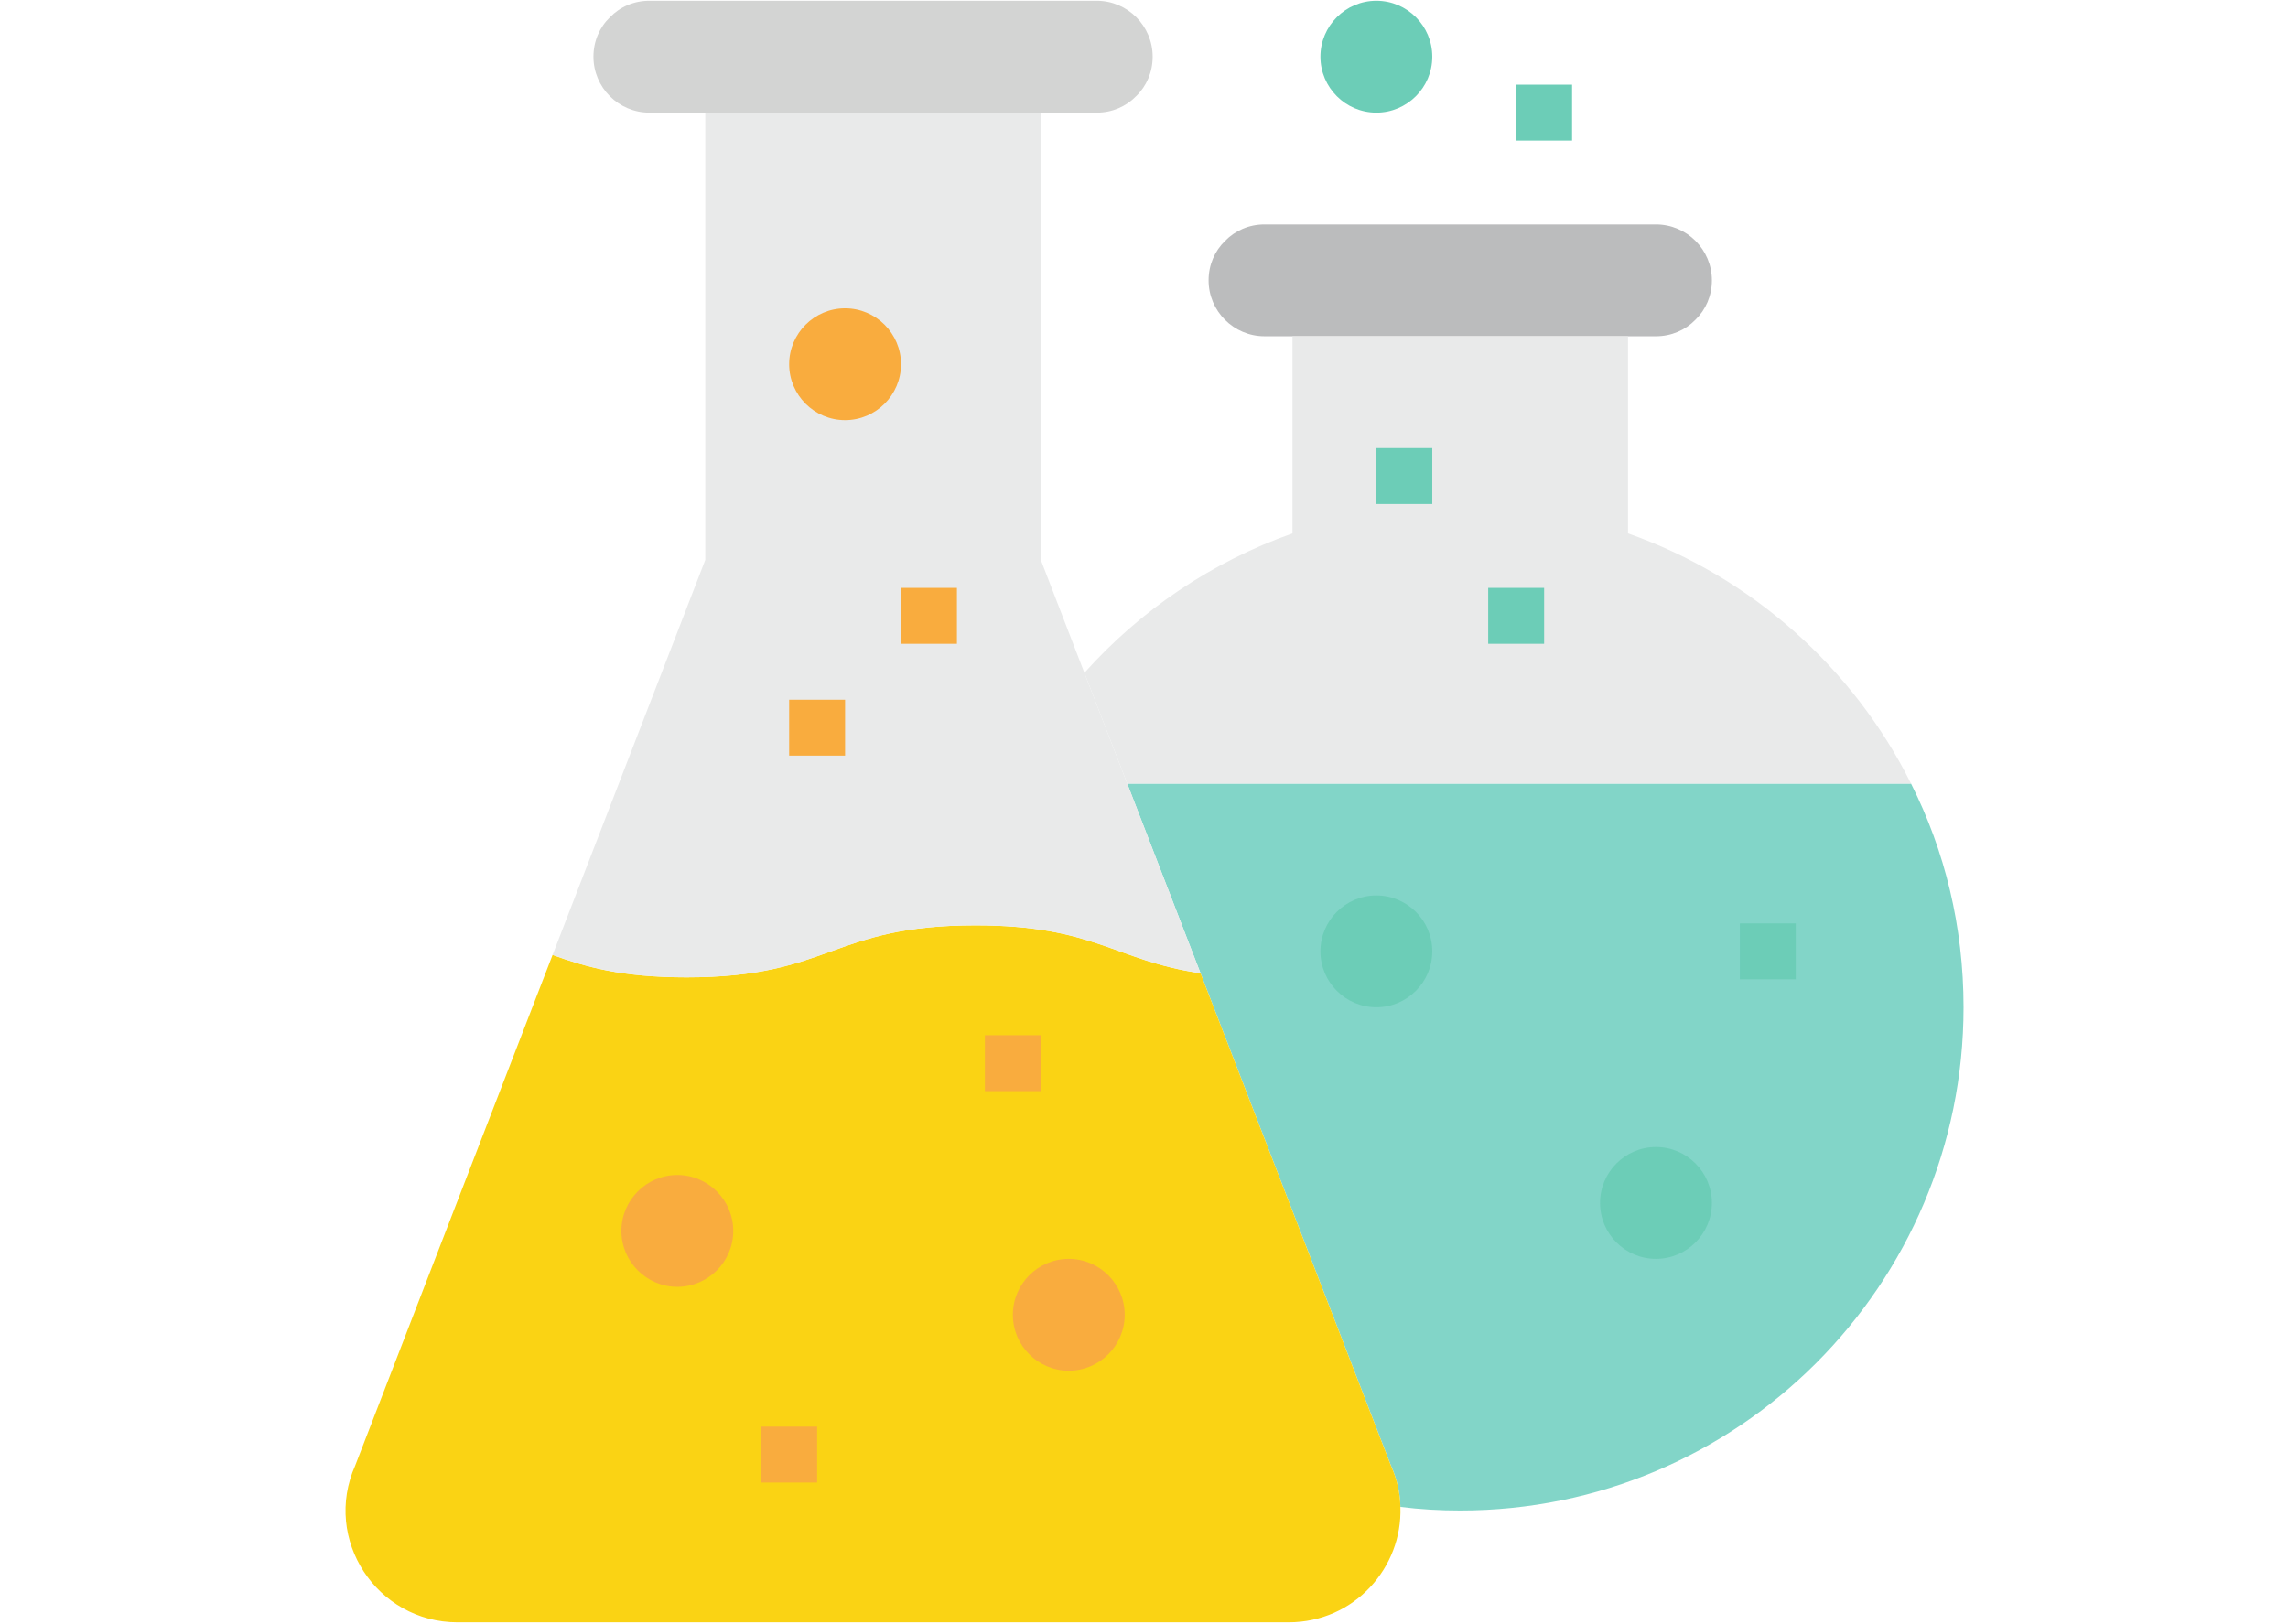
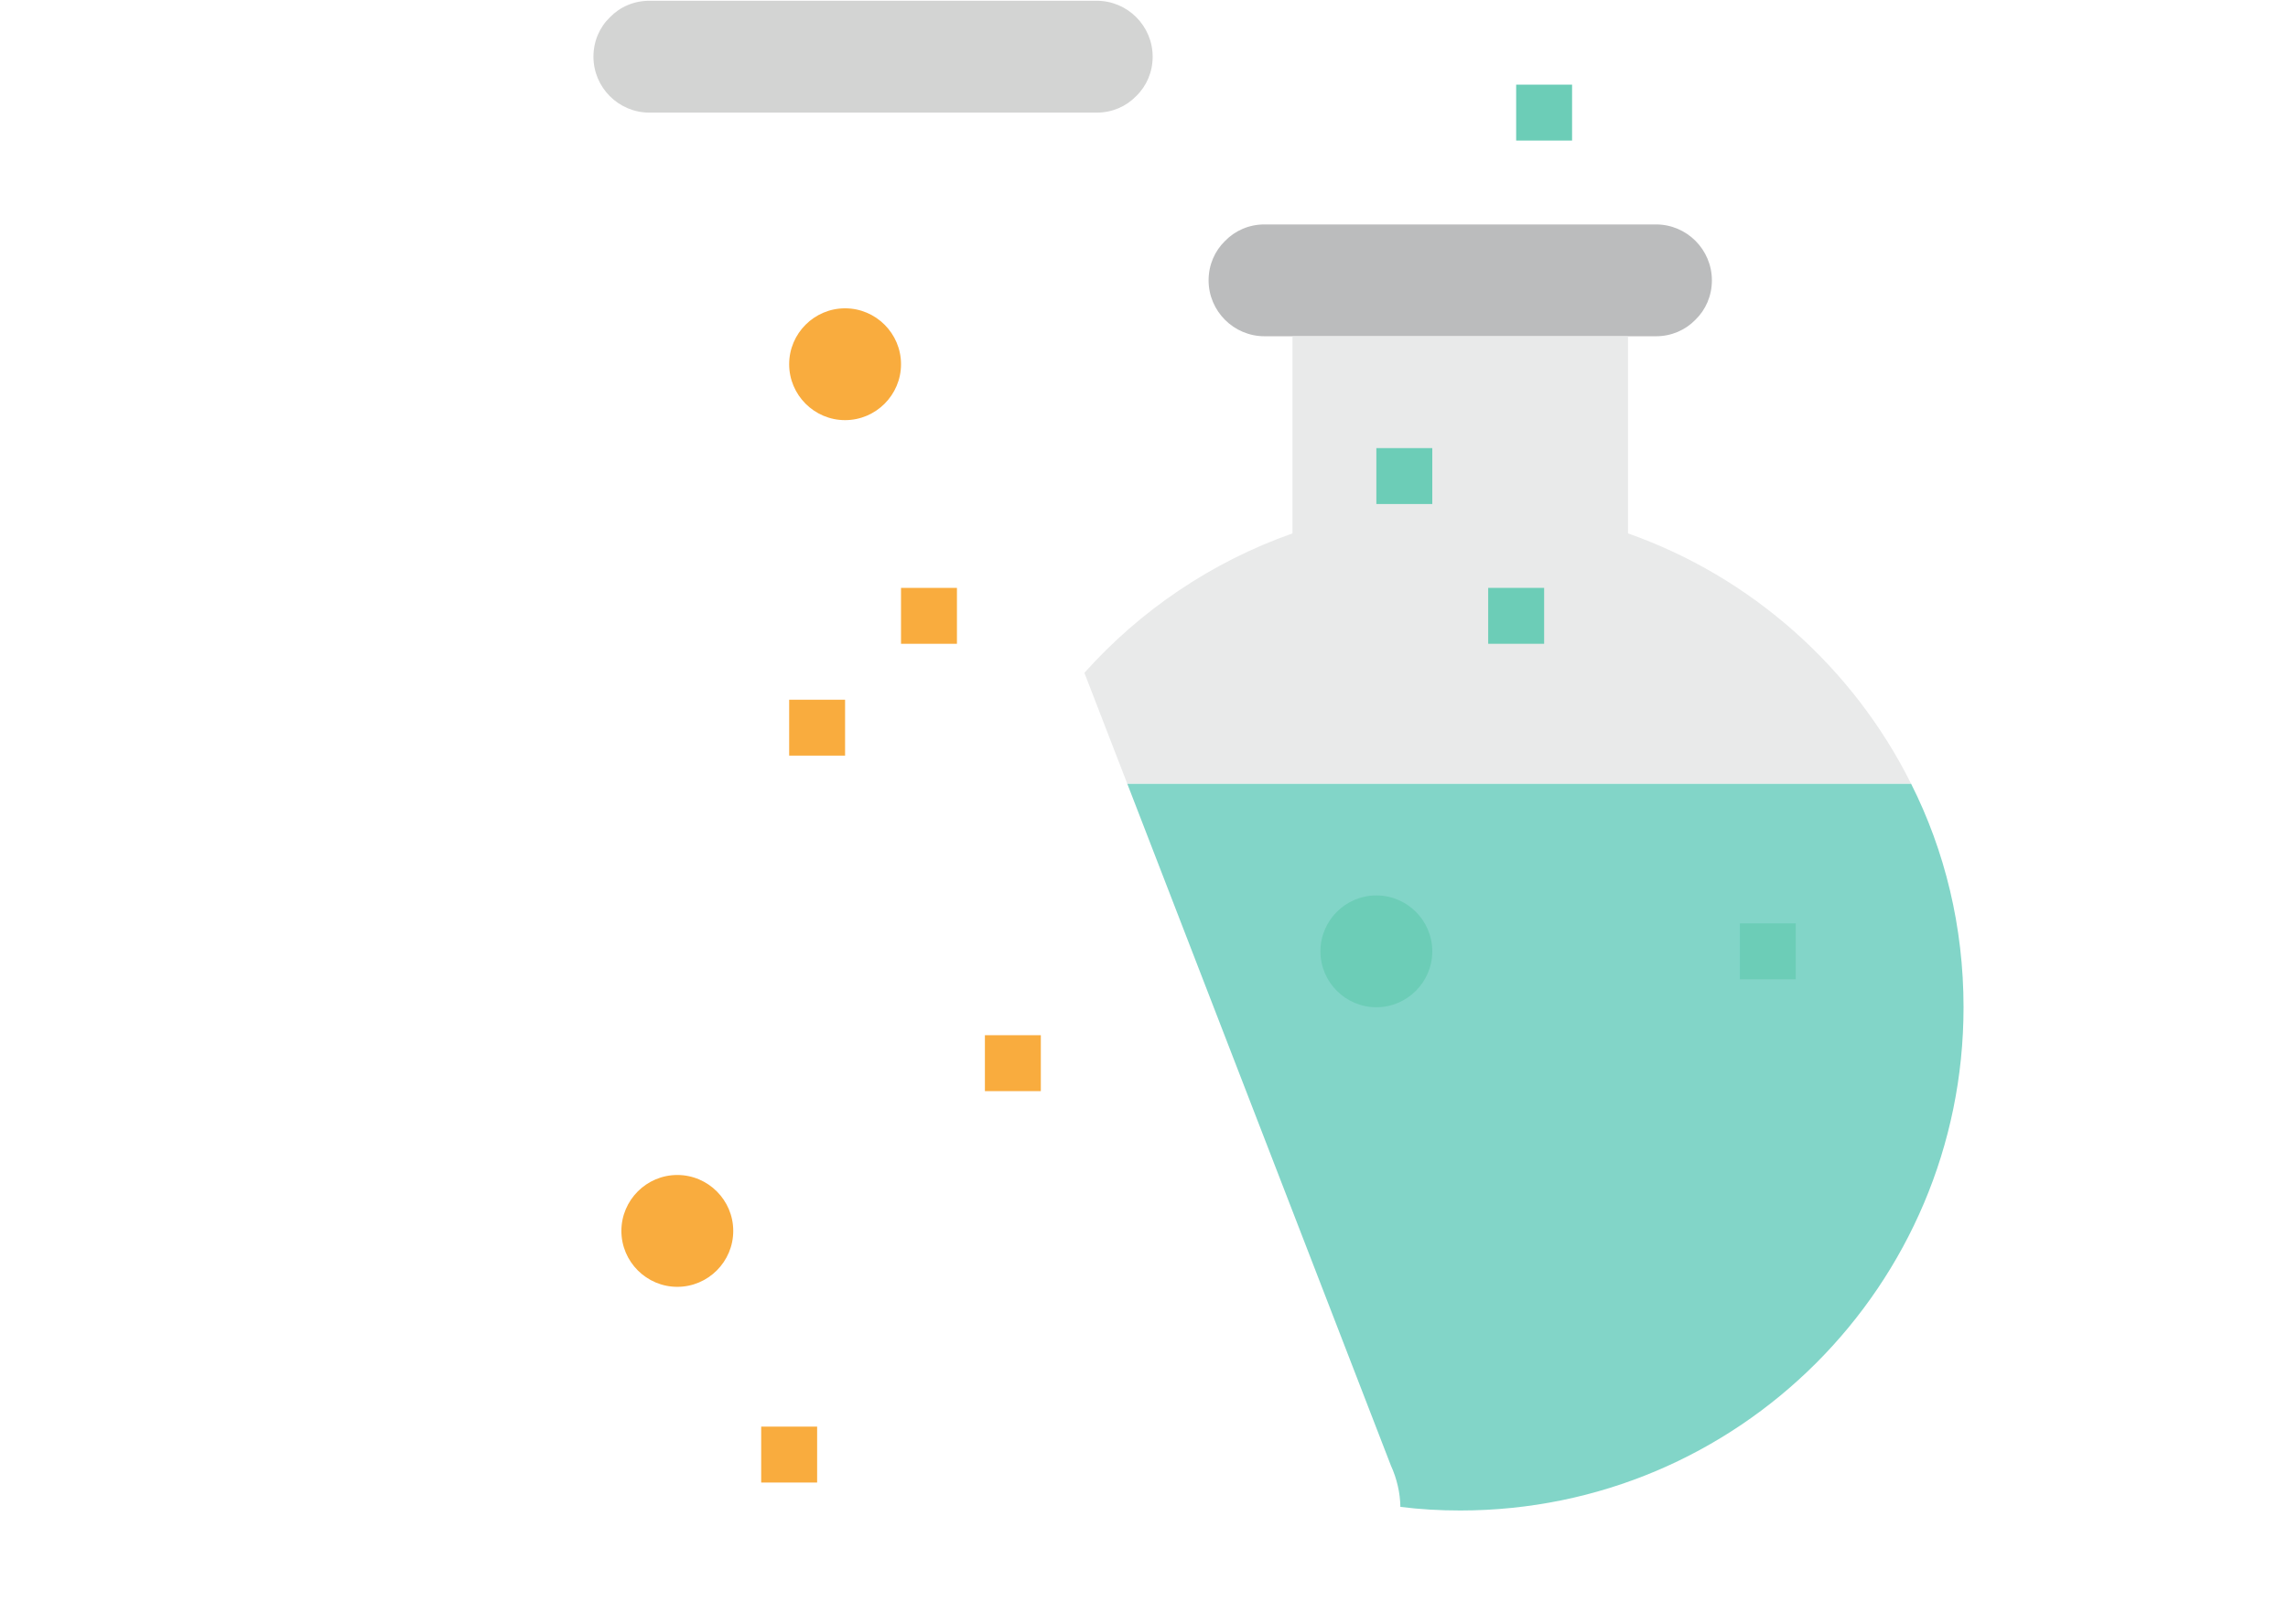
<svg xmlns="http://www.w3.org/2000/svg" width="559" zoomAndPan="magnify" viewBox="0 0 419.25 297.75" height="397" preserveAspectRatio="xMidYMid meet" version="1.0">
  <defs>
    <clipPath id="b59270b602">
      <path d="M 63 169 L 257 169 L 257 297.359 L 63 297.359 Z M 63 169 " clip-rule="nonzero" />
    </clipPath>
    <clipPath id="e04916f5a1">
      <path d="M 108 0.141 L 212 0.141 L 212 21 L 108 21 Z M 108 0.141 " clip-rule="nonzero" />
    </clipPath>
    <clipPath id="03369c3ee6">
      <path d="M 241 0.141 L 263 0.141 L 263 21 L 241 21 Z M 241 0.141 " clip-rule="nonzero" />
    </clipPath>
  </defs>
-   <path fill="#82d5c8" d="M 359.797 184.621 C 359.797 235.566 318.508 276.863 267.574 276.863 C 263.891 276.863 260.188 276.66 256.605 276.199 C 256.566 273.68 255.984 271.078 254.863 268.613 L 219.98 178.375 L 206.551 143.625 L 350.172 143.625 C 356.375 155.918 359.797 169.867 359.797 184.621 " fill-opacity="1" fill-rule="nonzero" />
+   <path fill="#82d5c8" d="M 359.797 184.621 C 359.797 235.566 318.508 276.863 267.574 276.863 C 263.891 276.863 260.188 276.66 256.605 276.199 C 256.566 273.68 255.984 271.078 254.863 268.613 L 206.551 143.625 L 350.172 143.625 C 356.375 155.918 359.797 169.867 359.797 184.621 " fill-opacity="1" fill-rule="nonzero" />
  <g clip-path="url(#b59270b602)">
-     <path fill="#fad314" d="M 256.605 276.199 C 257.023 287.27 248.199 297.359 236.109 297.359 L 83.844 297.359 C 69.031 297.359 59.086 282.145 65.09 268.613 L 101.254 175.031 C 107.258 177.195 113.805 179.137 125.812 179.137 C 152.293 179.137 152.293 169.609 178.73 169.609 C 200.605 169.609 204.387 176.113 219.98 178.375 L 254.863 268.613 C 255.984 271.078 256.566 273.68 256.605 276.199 " fill-opacity="1" fill-rule="nonzero" />
-   </g>
-   <path fill="#e9eaea" d="M 219.98 178.375 C 204.387 176.113 200.605 169.609 178.73 169.609 C 152.293 169.609 152.293 179.137 125.812 179.137 C 113.805 179.137 107.258 177.195 101.254 175.031 L 129.234 102.629 L 129.234 20.641 L 190.719 20.641 L 190.719 102.629 L 198.703 123.328 L 206.551 143.625 L 219.98 178.375 " fill-opacity="1" fill-rule="nonzero" />
+     </g>
  <path fill="#bbbcbd" d="M 298.312 61.633 L 231.707 61.633 C 226.062 61.633 221.461 57.031 221.461 51.387 C 221.461 48.562 222.582 46 224.48 44.16 C 226.324 42.258 228.887 41.137 231.707 41.137 L 303.438 41.137 C 309.082 41.137 313.684 45.742 313.684 51.387 C 313.684 54.207 312.566 56.77 310.664 58.613 C 308.82 60.512 306.262 61.633 303.438 61.633 L 298.312 61.633 " fill-opacity="1" fill-rule="nonzero" />
  <g clip-path="url(#e04916f5a1)">
    <path fill="#d3d4d3" d="M 208.191 17.617 C 206.348 19.52 203.789 20.641 200.965 20.641 L 118.988 20.641 C 113.344 20.641 108.742 16.035 108.742 10.391 C 108.742 7.566 109.859 5.004 111.762 3.164 C 113.605 1.262 116.164 0.141 118.988 0.141 L 200.965 0.141 C 206.609 0.141 211.211 4.746 211.211 10.391 C 211.211 13.211 210.094 15.773 208.191 17.617 " fill-opacity="1" fill-rule="nonzero" />
  </g>
-   <path fill="#f9ac3e" d="M 195.844 230.742 C 201.484 230.742 206.09 235.344 206.09 240.992 C 206.09 246.637 201.484 251.238 195.844 251.238 C 190.199 251.238 185.594 246.637 185.594 240.992 C 185.594 235.344 190.199 230.742 195.844 230.742 " fill-opacity="1" fill-rule="nonzero" />
  <path fill="#f9ac3e" d="M 124.109 215.367 C 129.754 215.367 134.359 219.973 134.359 225.617 C 134.359 231.262 129.754 235.867 124.109 235.867 C 118.469 235.867 113.863 231.262 113.863 225.617 C 113.863 219.973 118.469 215.367 124.109 215.367 " fill-opacity="1" fill-rule="nonzero" />
  <path fill="#f9ac3e" d="M 154.852 56.512 C 160.496 56.512 165.102 61.113 165.102 66.758 C 165.102 72.402 160.496 77.008 154.852 77.008 C 149.207 77.008 144.605 72.402 144.605 66.758 C 144.605 61.113 149.207 56.512 154.852 56.512 " fill-opacity="1" fill-rule="nonzero" />
  <g clip-path="url(#03369c3ee6)">
-     <path fill="#6ccdb7" d="M 252.203 0.141 C 257.848 0.141 262.449 4.746 262.449 10.391 C 262.449 16.035 257.848 20.641 252.203 20.641 C 246.559 20.641 241.953 16.035 241.953 10.391 C 241.953 4.746 246.559 0.141 252.203 0.141 " fill-opacity="1" fill-rule="nonzero" />
-   </g>
-   <path fill="#6ccdb7" d="M 303.438 210.242 C 309.082 210.242 313.684 214.848 313.684 220.492 C 313.684 226.137 309.082 230.742 303.438 230.742 C 297.793 230.742 293.191 226.137 293.191 220.492 C 293.191 214.848 297.793 210.242 303.438 210.242 " fill-opacity="1" fill-rule="nonzero" />
+     </g>
  <path fill="#6ccdb7" d="M 252.203 164.125 C 257.848 164.125 262.449 168.727 262.449 174.371 C 262.449 180.016 257.848 184.621 252.203 184.621 C 246.559 184.621 241.953 180.016 241.953 174.371 C 241.953 168.727 246.559 164.125 252.203 164.125 " fill-opacity="1" fill-rule="nonzero" />
  <path fill="#e9eaea" d="M 236.832 97.766 L 236.832 61.633 L 298.312 61.633 L 298.312 97.766 C 320.949 105.754 339.562 122.367 350.172 143.625 L 206.551 143.625 L 198.703 123.328 C 208.953 111.859 222.02 102.992 236.832 97.766 " fill-opacity="1" fill-rule="nonzero" />
  <path fill="#f9ac3e" d="M 154.852 138.5 L 144.605 138.5 L 144.605 128.254 L 154.852 128.254 L 154.852 138.5 " fill-opacity="1" fill-rule="nonzero" />
  <path fill="#f9ac3e" d="M 175.348 118.004 L 165.102 118.004 L 165.102 107.754 L 175.348 107.754 L 175.348 118.004 " fill-opacity="1" fill-rule="nonzero" />
  <path fill="#6ccdb7" d="M 262.449 92.383 L 252.203 92.383 L 252.203 82.133 L 262.449 82.133 L 262.449 92.383 " fill-opacity="1" fill-rule="nonzero" />
  <path fill="#6ccdb7" d="M 282.945 118.004 L 272.695 118.004 L 272.695 107.754 L 282.945 107.754 L 282.945 118.004 " fill-opacity="1" fill-rule="nonzero" />
  <path fill="#6ccdb7" d="M 288.066 25.762 L 277.82 25.762 L 277.82 15.516 L 288.066 15.516 L 288.066 25.762 " fill-opacity="1" fill-rule="nonzero" />
  <path fill="#6ccdb7" d="M 329.055 179.496 L 318.809 179.496 L 318.809 169.25 L 329.055 169.25 L 329.055 179.496 " fill-opacity="1" fill-rule="nonzero" />
  <path fill="#f9ac3e" d="M 190.719 199.996 L 180.473 199.996 L 180.473 189.746 L 190.719 189.746 L 190.719 199.996 " fill-opacity="1" fill-rule="nonzero" />
  <path fill="#f9ac3e" d="M 149.73 271.738 L 139.48 271.738 L 139.48 261.488 L 149.73 261.488 L 149.73 271.738 " fill-opacity="1" fill-rule="nonzero" />
</svg>